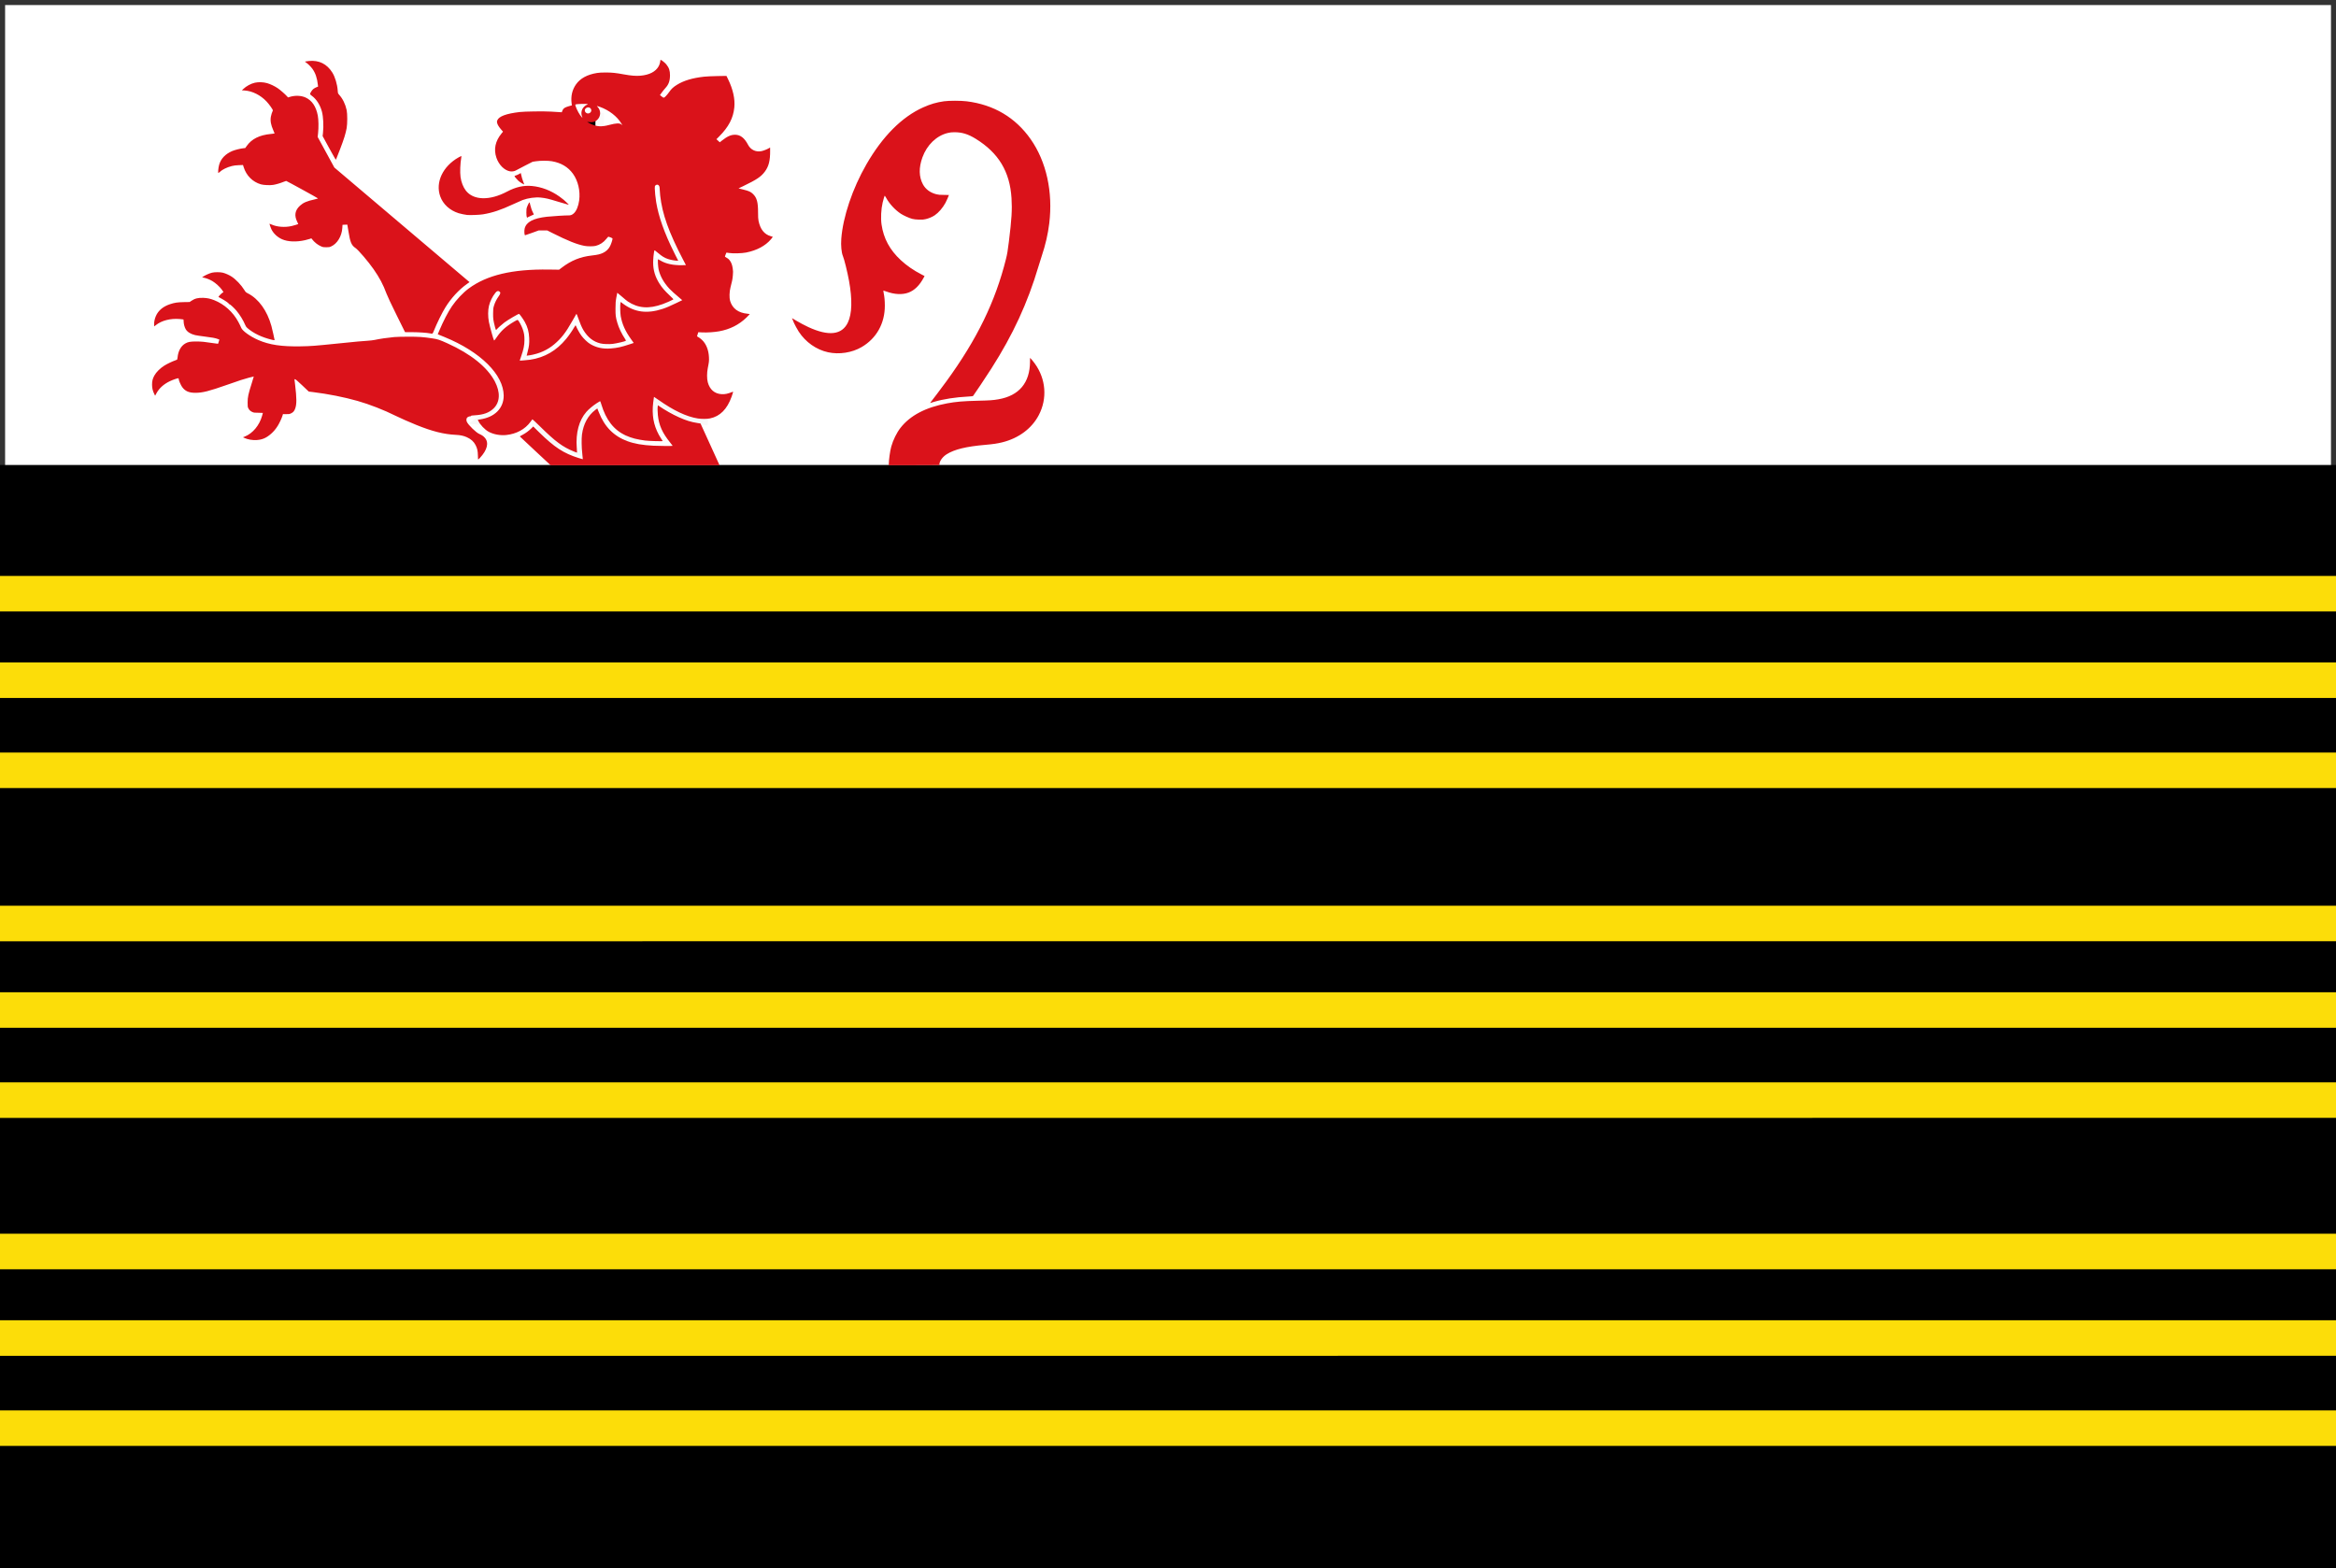
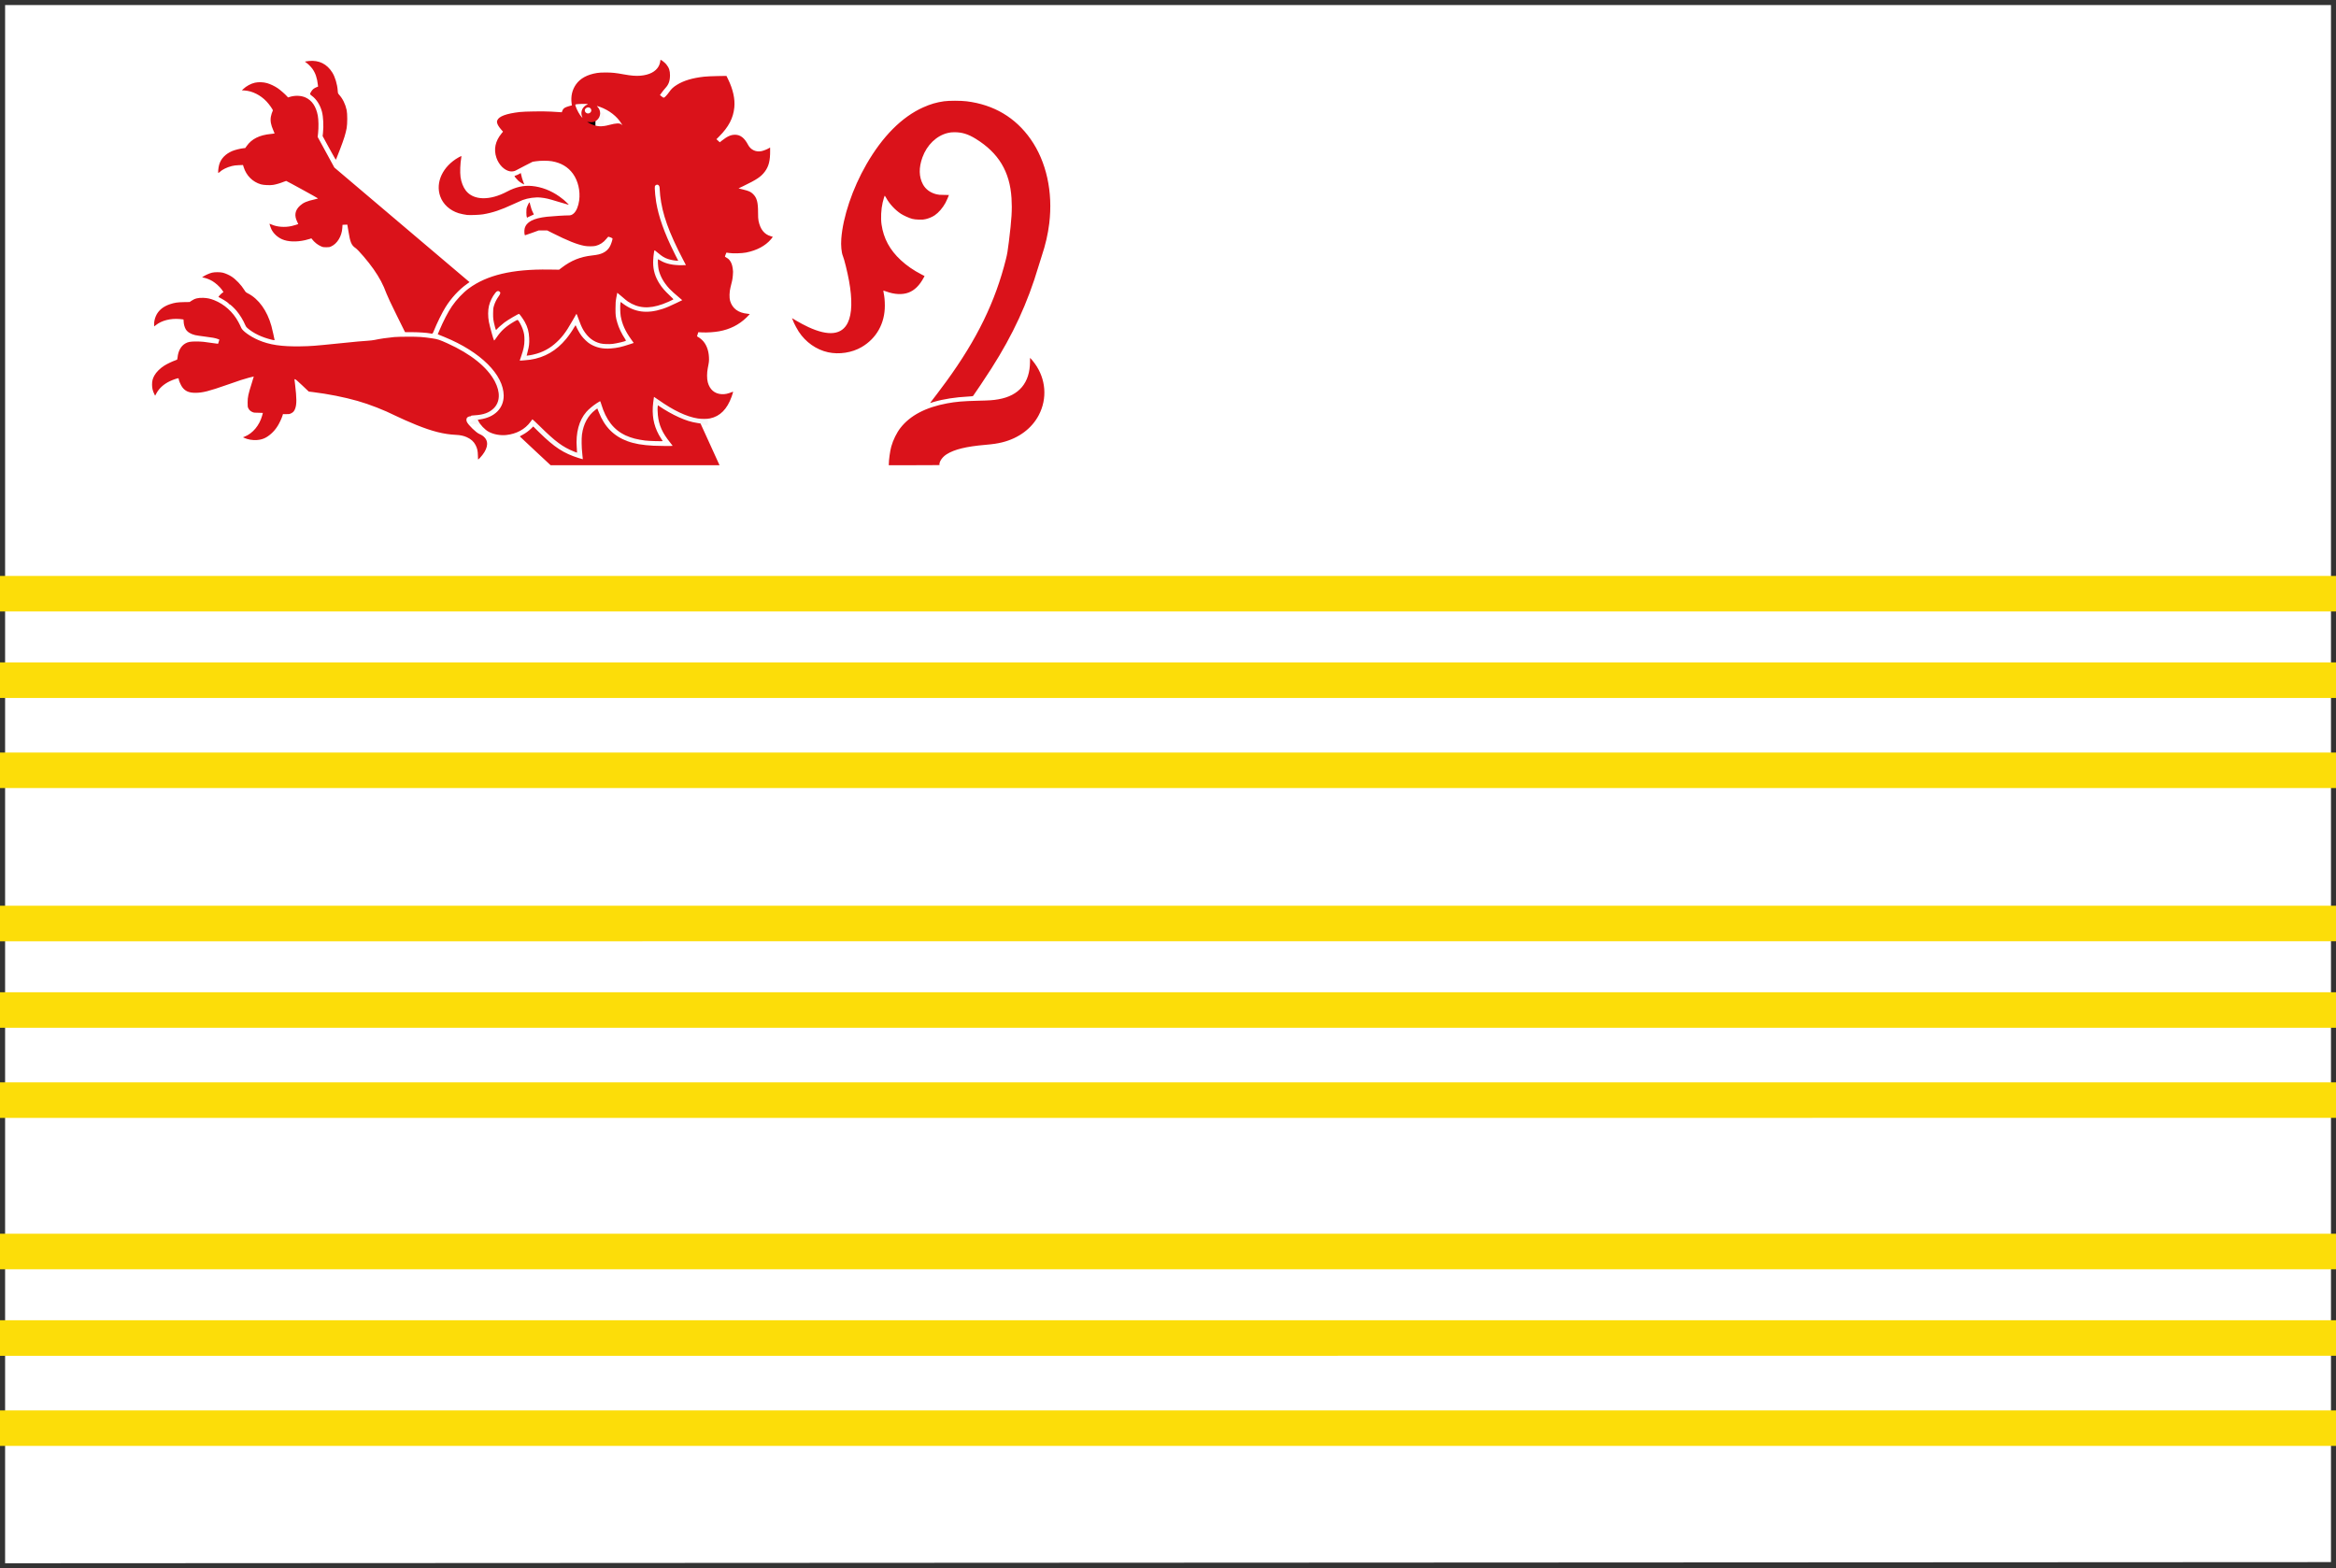
<svg xmlns="http://www.w3.org/2000/svg" xmlns:ns1="http://www.inkscape.org/namespaces/inkscape" xmlns:ns2="http://sodipodi.sourceforge.net/DTD/sodipodi-0.dtd" width="328.281" height="220.375" id="svg5744" version="1.1" ns1:version="0.48.4 r9939" ns2:docname="Nieuw document 25">
  <rect width="100%" height="100%" fill="#333333" stroke="none" />
  <defs id="defs5746" />
  <ns2:namedview id="base" pagecolor="#ffffff" bordercolor="#666666" borderopacity="1.0" ns1:pageopacity="0.0" ns1:pageshadow="2" ns1:zoom="1.4" ns1:cx="202.07651" ns1:cy="114.07134" ns1:document-units="px" ns1:current-layer="layer1" showgrid="false" fit-margin-top="0" fit-margin-left="0" fit-margin-right="0" fit-margin-bottom="0" ns1:window-width="1600" ns1:window-height="837" ns1:window-x="-8" ns1:window-y="-8" ns1:window-maximized="1" />
  <g ns1:label="Laag 1" ns1:groupmode="layer" id="layer1" transform="translate(20.719,-319.312)">
    <path ns1:connector-curvature="0" style="fill:#ffffff;fill-opacity:1;stroke:#000000;stroke-width:1.416px;stroke-linecap:butt;stroke-linejoin:miter;stroke-opacity:0" d="m -20.003,320.021 0,218.967 326.86,-0.163 0,-218.804 -326.86,0 z" id="path2828" ns2:nodetypes="ccccc" />
-     <path ns1:connector-curvature="0" style="fill:#000000;fill-opacity:1;stroke:#000000;stroke-width:1.199px;stroke-linecap:butt;stroke-linejoin:miter;stroke-opacity:0" d="m -21.436,384.657 0,155.463 329.848,-0.116 0,-155.348 -329.848,0 z" id="path2828-5" ns2:nodetypes="ccccc" />
    <path ns1:connector-curvature="0" style="fill:#fcdd09;fill-opacity:1;stroke:#000000;stroke-width:0.215px;stroke-linecap:butt;stroke-linejoin:miter;stroke-opacity:0" d="m -21.423,400.24 0,4.996 330.83,-0.004 0,-4.992 -330.83,0 z" id="path2828-5-1-1-5" ns2:nodetypes="ccccc" />
    <path ns1:connector-curvature="0" style="fill:#fcdd09;fill-opacity:1;stroke:#000000;stroke-width:0.215px;stroke-linecap:butt;stroke-linejoin:miter;stroke-opacity:0" d="m -22.431,412.397 0,4.996 330.83,-0.004 0,-4.992 -330.83,0 z" id="path2828-5-1-1-5-6" ns2:nodetypes="ccccc" />
    <path ns1:connector-curvature="0" style="fill:#fcdd09;fill-opacity:1;stroke:#000000;stroke-width:0.215px;stroke-linecap:butt;stroke-linejoin:miter;stroke-opacity:0" d="m -22.431,425.06 0,4.996 330.83,-0.004 0,-4.992 -330.83,0 z" id="path2828-5-1-1-5-4" ns2:nodetypes="ccccc" />
    <path ns1:connector-curvature="0" style="fill:#fcdd09;fill-opacity:1;stroke:#000000;stroke-width:0.215px;stroke-linecap:butt;stroke-linejoin:miter;stroke-opacity:0" d="m -21.423,446.588 0,4.996 330.83,-0.004 0,-4.992 -330.83,0 z" id="path2828-5-1-1-5-2" ns2:nodetypes="ccccc" />
    <path ns1:connector-curvature="0" style="fill:#fcdd09;fill-opacity:1;stroke:#000000;stroke-width:0.215px;stroke-linecap:butt;stroke-linejoin:miter;stroke-opacity:0" d="m -22.431,458.745 0,4.996 330.83,-0.004 0,-4.992 -330.83,0 z" id="path2828-5-1-1-5-6-3" ns2:nodetypes="ccccc" />
    <path ns1:connector-curvature="0" style="fill:#fcdd09;fill-opacity:1;stroke:#000000;stroke-width:0.215px;stroke-linecap:butt;stroke-linejoin:miter;stroke-opacity:0" d="m -22.431,471.408 0,4.996 330.83,-0.004 0,-4.992 -330.83,0 z" id="path2828-5-1-1-5-4-2" ns2:nodetypes="ccccc" />
    <path ns1:connector-curvature="0" style="fill:#fcdd09;fill-opacity:1;stroke:#000000;stroke-width:0.215px;stroke-linecap:butt;stroke-linejoin:miter;stroke-opacity:0" d="m -21.927,492.682 0,4.996 330.83,-0.004 0,-4.992 -330.83,0 z" id="path2828-5-1-1-5-1" ns2:nodetypes="ccccc" />
    <path ns1:connector-curvature="0" style="fill:#fcdd09;fill-opacity:1;stroke:#000000;stroke-width:0.215px;stroke-linecap:butt;stroke-linejoin:miter;stroke-opacity:0" d="m -22.935,504.839 0,4.996 330.83,-0.004 0,-4.992 -330.83,0 z" id="path2828-5-1-1-5-6-6" ns2:nodetypes="ccccc" />
    <path ns1:connector-curvature="0" style="fill:#fcdd09;fill-opacity:1;stroke:#000000;stroke-width:0.215px;stroke-linecap:butt;stroke-linejoin:miter;stroke-opacity:0" d="m -22.935,517.503 0,4.996 330.83,-0.004 0,-4.992 -330.83,0 z" id="path2828-5-1-1-5-4-8" ns2:nodetypes="ccccc" />
    <path ns1:connector-curvature="0" style="fill:none;stroke:#fafafa;stroke-width:1px;stroke-linecap:butt;stroke-linejoin:miter;stroke-opacity:1" d="m 48.334,360.872 c -1.593,1.352 -2.538,2.998 -0.5,6 0.455,-1.6 1.078,-3.087 3.5,-3.375 0.254,2.167 0.271,4.333 2.125,6.5 0.551,-2.99 3.014,-4.069 5.875,-4.75 1.254,1.789 2.675,3.496 8.5,3 -1.977,-1.878 -2.689,-3.914 -2,-6.125 2.667,2.682 5.333,1.333 8,0.125 -2.383,-1.636 -2.678,-3.968 -3.125,-6.25 1.542,-0.063 3.083,1.274 4.625,-0.875 -3.38,-2.067 -2.751,-4.635 -3.75,-7" id="path4360" ns2:nodetypes="ccccccccccc" />
    <path ns1:connector-curvature="0" style="fill:none;stroke:#f8f8f8;stroke-width:1px;stroke-linecap:butt;stroke-linejoin:miter;stroke-opacity:1" d="m 42.709,369.872 c -1.958,1.237 -3.917,1.427 -5.875,0 2.021,4.797 4.137,9.431 13,2.5 -0.198,2.042 -0.559,4.083 -3.375,6.125 4.354,0.453 5.398,-1.577 7.25,-3 1.264,2.637 0.621,5.487 7.5,7.5 -0.899,-2.763 0.067,-5.153 2.5,-7.25 1.685,1.648 3.878,2.789 4,6 2.019,-2.25 3.439,-4.5 4.125,-6.75 1.185,1.886 4.76,3.383 6.945,3.604" id="path4362" ns2:nodetypes="cccccccccc" />
    <path ns1:connector-curvature="0" style="fill:none;stroke:#fbfbfb;stroke-width:1px;stroke-linecap:butt;stroke-linejoin:miter;stroke-opacity:1" d="m 77.209,333.122 c -0.208,0 -0.417,0 -0.625,0 -0.042,0 -0.083,0 -0.125,0 -0.042,0 -0.088,-0.019 -0.125,0 -0.053,0.026 -0.072,0.099 -0.125,0.125 -0.037,0.019 -0.083,0 -0.125,0 -0.042,0 -0.083,0 -0.125,0 -0.042,0 -0.096,-0.029 -0.125,0 -0.029,0.029 0.019,0.088 0,0.125 -0.026,0.053 -0.099,0.072 -0.125,0.125 -0.019,0.037 0.029,0.096 0,0.125 -0.029,0.029 -0.096,-0.029 -0.125,0 -0.029,0.029 0.019,0.088 0,0.125 -0.026,0.053 -0.099,0.072 -0.125,0.125 -0.019,0.037 0.019,0.088 0,0.125 -0.053,0.105 -0.197,0.145 -0.25,0.25 -0.019,0.037 0.019,0.088 0,0.125 -0.026,0.053 -0.099,0.072 -0.125,0.125 -0.019,0.037 0,0.083 0,0.125 -0.042,0.042 -0.099,0.072 -0.125,0.125 -0.019,0.037 0.029,0.096 0,0.125 -0.029,0.029 -0.096,-0.029 -0.125,0 -0.029,0.029 0.019,0.088 0,0.125 -0.026,0.053 -0.083,0.083 -0.125,0.125 -0.042,0.042 -0.072,0.099 -0.125,0.125 -0.037,0.019 -0.096,-0.029 -0.125,0 -0.029,0.029 0.029,0.096 0,0.125 -0.029,0.029 -0.083,0 -0.125,0 -0.042,0 -0.125,0.042 -0.125,0 0,-0.042 0.083,0 0.125,0" id="path4364" />
    <path ns1:connector-curvature="0" style="fill:none;stroke:#fafafa;stroke-width:1px;stroke-linecap:butt;stroke-linejoin:miter;stroke-opacity:1" d="m 61.499,335.574 2.166,0.088 -0.044,2.121" id="path4366" />
    <path ns1:connector-curvature="0" style="fill:none;stroke:#000000;stroke-width:1px;stroke-linecap:butt;stroke-linejoin:miter;stroke-opacity:1" d="m 61.145,336.546 1.812,0" id="path4368" />
-     <path style="fill:#da121a;fill-opacity:1;stroke:none" d="m 80.357,15.353 c 0.83,3.149 2.599,3.717 6.406,3.125 -3.203,2.787 -11.124,-1.968 -6.406,-3.125 z" id="path5802" ns1:connector-curvature="0" transform="translate(-20.719,319.312)" ns2:nodetypes="ccc" />
-     <path ns2:type="arc" style="fill:#ffffff;fill-opacity:1;fill-rule:evenodd;stroke:none" id="path6312" ns2:cx="82.539062" ns2:cy="16.518972" ns2:rx="0.46316963" ns2:ry="0.47433037" d="m 83.002,16.519 a 0.463,0.474 0 1 1 -0.926,0 0.463,0.474 0 1 1 0.926,0 z" transform="translate(-20.719,319.312)" />
+     <path ns2:type="arc" style="fill:#ffffff;fill-opacity:1;fill-rule:evenodd;stroke:none" id="path6312" ns2:cx="82.539062" ns2:cy="16.518972" ns2:rx="0.46316963" ns2:ry="0.47433037" d="m 83.002,16.519 z" transform="translate(-20.719,319.312)" />
    <path style="fill:#da121a;fill-opacity:1" d="m 54.502,382.678 c -1.188,-1.106 -2.165,-2.023 -2.17,-2.037 -0.005,-0.014 0.15,-0.106 0.344,-0.205 0.431,-0.218 0.923,-0.577 1.276,-0.93 l 0.264,-0.264 0.801,0.788 c 2.168,2.133 3.485,2.992 5.596,3.65 0.308,0.096 0.565,0.17 0.571,0.164 0.006,-0.005 -0.028,-0.359 -0.075,-0.785 -0.101,-0.898 -0.119,-2.098 -0.042,-2.683 0.197,-1.489 0.833,-2.663 1.88,-3.466 0.148,-0.113 0.272,-0.203 0.276,-0.199 0.004,0.004 0.098,0.24 0.21,0.524 0.806,2.056 2.106,3.369 4.04,4.079 0.973,0.357 2.1,0.552 3.642,0.631 0.862,0.044 2.695,0.054 2.695,0.015 0,-0.014 -0.154,-0.215 -0.342,-0.447 -1.111,-1.372 -1.593,-2.448 -1.737,-3.88 -0.05,-0.493 -0.056,-1 -0.016,-1.223 l 0.027,-0.15 0.135,0.094 c 0.805,0.562 1.922,1.194 2.821,1.596 1.014,0.453 1.687,0.662 2.619,0.81 l 0.409,0.065 1.27,2.783 c 0.698,1.531 1.299,2.85 1.335,2.932 l 0.065,0.149 -11.867,0 -11.867,0 -2.16,-2.011 z m 49.684,1.882 c 8.5e-4,-0.63 0.174,-1.875 0.348,-2.499 0.253,-0.909 0.761,-1.942 1.287,-2.617 1.36,-1.745 3.547,-2.894 6.576,-3.455 1.226,-0.227 2.27,-0.316 4.274,-0.363 1.713,-0.04 2.143,-0.07 2.91,-0.202 2.914,-0.501 4.441,-2.32 4.451,-5.303 l 0.002,-0.518 0.176,0.179 c 0.097,0.098 0.319,0.376 0.494,0.616 1.567,2.158 1.781,4.917 0.562,7.244 -0.987,1.885 -2.82,3.251 -5.135,3.827 -0.68,0.169 -1.284,0.259 -2.406,0.356 -2.657,0.231 -4.301,0.631 -5.39,1.311 -0.541,0.338 -0.962,0.879 -1.028,1.321 -0.024,0.159 -0.016,0.187 0.054,0.203 0.045,0.01 -1.552,0.021 -3.548,0.024 l -3.629,0.005 0,-0.129 z m -57.745,-1.233 c -0.008,-0.645 -0.092,-1.015 -0.333,-1.481 -0.253,-0.488 -0.634,-0.83 -1.219,-1.095 -0.445,-0.202 -0.911,-0.302 -1.551,-0.332 -1.672,-0.079 -3.31,-0.49 -5.534,-1.388 -0.956,-0.386 -2.374,-1.012 -2.958,-1.305 -1.568,-0.788 -3.646,-1.599 -5.32,-2.075 -1.877,-0.533 -4.138,-0.982 -6.275,-1.244 l -0.579,-0.071 -0.912,-0.866 c -0.631,-0.599 -0.94,-0.866 -1.005,-0.866 l -0.093,0 0.096,0.805 c 0.222,1.868 0.227,2.683 0.016,3.292 -0.127,0.367 -0.282,0.551 -0.584,0.693 -0.238,0.112 -0.285,0.119 -0.698,0.114 l -0.443,-0.005 -0.073,0.238 c -0.107,0.351 -0.431,1.041 -0.658,1.403 -0.286,0.457 -0.568,0.795 -0.932,1.116 -0.664,0.587 -1.225,0.833 -2.018,0.887 -0.613,0.042 -1.28,-0.075 -1.785,-0.313 l -0.154,-0.072 0.255,-0.104 c 1.125,-0.457 2.049,-1.566 2.433,-2.923 0.059,-0.207 0.107,-0.387 0.107,-0.399 -2e-5,-0.012 -0.278,-0.022 -0.617,-0.022 -0.551,0 -0.641,-0.01 -0.834,-0.091 -0.283,-0.119 -0.469,-0.288 -0.593,-0.54 -0.091,-0.185 -0.1,-0.258 -0.098,-0.82 0.003,-0.752 0.089,-1.158 0.561,-2.64 0.175,-0.549 0.312,-1.003 0.304,-1.01 -0.019,-0.018 -1.262,0.329 -1.82,0.509 -0.262,0.084 -1.11,0.376 -1.885,0.649 -2.601,0.915 -3.489,1.14 -4.508,1.141 -0.902,0 -1.431,-0.231 -1.851,-0.81 -0.193,-0.267 -0.486,-0.943 -0.487,-1.125 0,-0.048 -0.017,-0.097 -0.038,-0.109 -0.067,-0.038 -0.774,0.205 -1.218,0.418 -0.842,0.404 -1.477,0.974 -1.854,1.661 l -0.204,0.373 -0.116,-0.234 c -0.223,-0.449 -0.313,-0.829 -0.315,-1.327 -9.9859e-4,-0.502 0.084,-0.84 0.321,-1.271 0.269,-0.489 0.813,-1.027 1.433,-1.418 0.341,-0.215 1.125,-0.589 1.493,-0.711 0.119,-0.04 0.238,-0.087 0.264,-0.105 0.026,-0.018 0.06,-0.163 0.075,-0.321 0.082,-0.886 0.47,-1.592 1.069,-1.945 0.391,-0.231 0.715,-0.291 1.56,-0.289 0.748,0.002 1.099,0.038 2.686,0.274 0.203,0.03 0.372,0.052 0.376,0.048 0.004,-0.004 0.047,-0.137 0.095,-0.297 l 0.088,-0.29 -0.204,-0.08 C 9.571,366.822 9.064,366.727 8.015,366.601 c -0.548,-0.066 -1.143,-0.157 -1.322,-0.201 -0.646,-0.161 -1.084,-0.438 -1.318,-0.833 -0.155,-0.262 -0.285,-0.751 -0.285,-1.076 0,-0.148 -0.016,-0.279 -0.035,-0.29 -0.019,-0.011 -0.259,-0.038 -0.533,-0.06 -1.296,-0.103 -2.514,0.208 -3.331,0.853 l -0.238,0.188 -0.013,-0.268 c -0.017,-0.344 0.08,-0.808 0.247,-1.192 0.342,-0.783 1.021,-1.348 2.008,-1.672 0.638,-0.209 1.037,-0.268 1.937,-0.284 l 0.8,-0.014 0.24,-0.164 c 0.488,-0.334 0.957,-0.451 1.691,-0.42 0.559,0.023 0.97,0.111 1.512,0.324 1.424,0.559 2.649,1.662 3.403,3.063 0.176,0.328 0.352,0.688 0.391,0.8 0.151,0.438 1.263,1.241 2.406,1.737 1.574,0.683 3.281,0.937 5.959,0.889 1.495,-0.027 1.872,-0.056 5.286,-0.403 2.795,-0.284 3.185,-0.32 4.104,-0.379 0.351,-0.022 0.799,-0.075 0.997,-0.117 0.774,-0.165 1.742,-0.307 2.763,-0.405 0.282,-0.027 1.13,-0.049 1.95,-0.05 1.552,-0.002 2.064,0.034 3.423,0.238 0.742,0.111 0.996,0.195 2.102,0.694 3.285,1.483 5.606,3.346 6.656,5.344 0.807,1.535 0.742,2.923 -0.178,3.811 -0.624,0.602 -1.422,0.889 -2.676,0.962 -0.369,0.021 -0.487,0.042 -0.487,0.083 0,0.032 -0.046,0.054 -0.113,0.054 -0.173,0 -0.404,0.118 -0.474,0.242 -0.082,0.145 -0.08,0.359 0.004,0.543 0.197,0.434 1.277,1.486 1.732,1.687 0.378,0.168 0.579,0.305 0.787,0.539 0.61,0.687 0.358,1.719 -0.695,2.845 -0.116,0.124 -0.223,0.226 -0.238,0.226 -0.015,0 -0.031,-0.255 -0.035,-0.567 z m 13.505,-0.563 c -1.582,-0.634 -2.629,-1.408 -4.779,-3.534 -0.571,-0.565 -1.053,-1.012 -1.07,-0.994 -0.018,0.018 -0.136,0.176 -0.263,0.351 -0.753,1.039 -1.966,1.701 -3.395,1.854 -0.851,0.091 -1.783,-0.079 -2.475,-0.45 -0.55,-0.295 -1.224,-1.006 -1.47,-1.549 l -0.066,-0.146 0.313,-0.046 c 2.065,-0.303 3.325,-1.567 3.325,-3.337 0,-2.938 -3.26,-6.172 -8.298,-8.23 -0.381,-0.156 -0.755,-0.309 -0.831,-0.339 l -0.138,-0.056 0.206,-0.489 c 0.582,-1.379 1.237,-2.645 1.783,-3.444 0.63,-0.923 1.558,-1.906 2.36,-2.499 2.553,-1.891 6.14,-2.739 11.27,-2.666 l 1.434,0.02 0.358,-0.273 c 1.339,-1.023 2.626,-1.542 4.271,-1.725 0.77,-0.085 1.159,-0.177 1.55,-0.366 0.437,-0.211 0.763,-0.522 0.977,-0.933 0.155,-0.297 0.353,-0.897 0.353,-1.067 0,-0.043 -0.094,-0.102 -0.271,-0.171 -0.149,-0.058 -0.29,-0.104 -0.314,-0.103 -0.024,0.002 -0.151,0.138 -0.282,0.304 -0.394,0.499 -0.92,0.844 -1.505,0.988 -0.333,0.082 -1.148,0.081 -1.571,-9.2e-4 -1.083,-0.211 -2.33,-0.71 -4.485,-1.792 l -0.748,-0.376 -0.601,0 -0.601,0 -0.928,0.338 c -0.511,0.186 -0.952,0.338 -0.98,0.338 -0.103,0 -0.143,-0.621 -0.061,-0.95 0.231,-0.918 1.205,-1.433 3.117,-1.65 0.672,-0.076 2.66,-0.201 3.013,-0.189 0.33,0.011 0.532,-0.065 0.779,-0.291 0.365,-0.335 0.644,-1.014 0.753,-1.83 0.175,-1.314 -0.161,-2.744 -0.878,-3.736 -0.69,-0.954 -1.682,-1.54 -2.977,-1.757 -0.544,-0.091 -1.589,-0.089 -2.216,0.004 l -0.465,0.069 -1.074,0.546 c -0.591,0.3 -1.148,0.593 -1.238,0.65 -0.228,0.144 -0.569,0.204 -0.871,0.153 -0.789,-0.134 -1.571,-0.912 -1.91,-1.902 -0.409,-1.195 -0.168,-2.343 0.719,-3.423 l 0.207,-0.252 -0.235,-0.267 c -0.329,-0.374 -0.529,-0.693 -0.59,-0.941 -0.045,-0.182 -0.041,-0.238 0.022,-0.39 0.233,-0.56 1.259,-0.938 3.145,-1.16 0.719,-0.084 3.354,-0.121 4.355,-0.061 0.405,0.024 0.922,0.056 1.148,0.069 l 0.412,0.025 0.087,-0.232 c 0.117,-0.312 0.321,-0.453 0.896,-0.617 l 0.436,-0.124 -0.038,-0.284 c -0.131,-0.987 0.08,-1.898 0.616,-2.658 0.598,-0.848 1.578,-1.382 2.943,-1.604 0.312,-0.051 0.658,-0.07 1.235,-0.07 0.885,9.2e-4 1.391,0.054 2.578,0.271 0.993,0.182 1.664,0.234 2.293,0.181 1.255,-0.107 2.145,-0.566 2.564,-1.323 0.123,-0.221 0.234,-0.589 0.234,-0.774 0,-0.081 0.021,-0.131 0.057,-0.131 0.095,0 0.612,0.416 0.785,0.631 0.393,0.491 0.525,0.885 0.521,1.555 -0.005,0.77 -0.188,1.279 -0.633,1.761 -0.145,0.158 -0.381,0.447 -0.522,0.644 l -0.258,0.358 0.21,0.169 c 0.324,0.26 0.343,0.259 0.63,-0.034 0.137,-0.14 0.352,-0.406 0.478,-0.591 0.274,-0.405 0.579,-0.685 1.074,-0.989 0.972,-0.598 2.181,-0.959 3.813,-1.14 0.346,-0.038 1.108,-0.074 1.864,-0.087 l 1.279,-0.022 0.227,0.464 c 0.696,1.424 0.994,2.77 0.877,3.966 -0.146,1.492 -0.793,2.734 -2.119,4.068 l -0.395,0.397 0.236,0.216 0.236,0.216 0.246,-0.196 c 0.799,-0.636 1.306,-0.866 1.905,-0.863 0.747,0.004 1.315,0.446 1.826,1.42 0.369,0.705 1.107,1.048 1.892,0.88 0.3,-0.064 0.802,-0.264 1.059,-0.422 l 0.141,-0.086 0.005,0.411 c 0.016,1.412 -0.185,2.223 -0.736,2.969 -0.539,0.729 -1.155,1.142 -3.058,2.055 l -0.648,0.311 0.678,0.169 c 0.791,0.197 1.031,0.306 1.349,0.612 0.548,0.527 0.722,1.16 0.718,2.606 -0.002,0.605 0.017,0.928 0.067,1.173 0.242,1.181 0.799,1.888 1.695,2.152 0.164,0.048 0.306,0.093 0.315,0.099 0.009,0.006 -0.111,0.161 -0.267,0.344 -0.783,0.921 -1.99,1.564 -3.486,1.86 -0.598,0.118 -1.88,0.152 -2.392,0.063 -0.201,-0.035 -0.37,-0.059 -0.376,-0.054 -0.006,0.005 -0.061,0.135 -0.122,0.287 -0.1,0.25 -0.104,0.282 -0.042,0.317 0.347,0.199 0.468,0.291 0.602,0.458 0.233,0.291 0.366,0.635 0.444,1.144 0.06,0.39 0.062,0.535 0.018,1.016 -0.051,0.551 -0.096,0.779 -0.336,1.695 -0.152,0.581 -0.174,1.444 -0.047,1.868 0.323,1.08 1.149,1.686 2.466,1.81 0.161,0.015 0.292,0.041 0.292,0.057 0,0.016 -0.207,0.23 -0.461,0.474 -1.061,1.023 -2.331,1.662 -3.84,1.932 -0.702,0.126 -1.695,0.191 -2.379,0.157 l -0.549,-0.028 -0.09,0.278 c -0.05,0.153 -0.09,0.289 -0.09,0.302 0,0.014 0.083,0.063 0.184,0.111 0.101,0.047 0.323,0.213 0.492,0.369 0.594,0.545 0.955,1.429 1.001,2.449 0.024,0.543 0.014,0.644 -0.163,1.531 -0.133,0.67 -0.135,1.491 -0.003,1.989 0.272,1.027 0.957,1.62 1.938,1.678 0.485,0.029 0.866,-0.053 1.566,-0.334 0.09,-0.036 0.064,0.08 -0.156,0.693 -0.632,1.758 -1.628,2.758 -3.034,3.048 -0.413,0.085 -1.208,0.087 -1.726,0.005 -1.587,-0.253 -3.394,-1.109 -5.543,-2.628 -0.325,-0.23 -0.596,-0.412 -0.603,-0.406 -0.007,0.006 -0.055,0.351 -0.107,0.766 -0.217,1.727 0.033,3.177 0.788,4.562 0.092,0.17 0.248,0.429 0.346,0.576 0.098,0.148 0.188,0.284 0.201,0.304 0.036,0.055 -1.939,-0.003 -2.487,-0.073 -1.134,-0.145 -1.93,-0.355 -2.725,-0.719 -1.665,-0.763 -2.782,-2.198 -3.425,-4.402 -0.07,-0.239 -0.145,-0.421 -0.17,-0.412 -0.025,0.009 -0.249,0.148 -0.498,0.309 -0.506,0.328 -1.108,0.835 -1.427,1.203 -1.038,1.198 -1.504,2.934 -1.348,5.027 0.028,0.379 0.045,0.694 0.037,0.7 -0.008,0.006 -0.2,-0.063 -0.426,-0.154 z m -6.153,-12.903 c 2.028,-0.308 3.687,-1.27 5.051,-2.927 0.4,-0.486 0.876,-1.171 1.132,-1.628 0.091,-0.162 0.176,-0.295 0.189,-0.295 0.013,0 0.049,0.067 0.081,0.149 0.118,0.31 0.481,0.958 0.735,1.311 0.302,0.421 0.874,0.966 1.246,1.186 0.874,0.517 1.782,0.711 2.909,0.622 0.889,-0.071 1.481,-0.201 2.593,-0.572 l 0.611,-0.204 -0.385,-0.538 c -0.813,-1.137 -1.246,-2.107 -1.444,-3.235 -0.071,-0.406 -0.092,-1.61 -0.033,-1.854 l 0.033,-0.133 0.297,0.223 c 1.637,1.231 3.395,1.47 5.574,0.759 0.52,-0.17 1.07,-0.404 1.927,-0.82 l 0.851,-0.413 -0.209,-0.175 c -0.835,-0.702 -1.336,-1.152 -1.601,-1.439 -0.794,-0.86 -1.293,-1.751 -1.513,-2.699 -0.084,-0.364 -0.14,-1.431 -0.074,-1.431 0.025,0 0.163,0.073 0.308,0.162 0.77,0.472 1.802,0.696 3.072,0.666 l 0.531,-0.013 -0.394,-0.755 c -2.028,-3.887 -2.923,-6.392 -3.223,-9.019 -0.036,-0.319 -0.066,-0.714 -0.066,-0.88 0,-0.169 -0.027,-0.359 -0.061,-0.435 -0.106,-0.233 -0.326,-0.286 -0.517,-0.123 -0.106,0.09 -0.115,0.121 -0.114,0.427 9.99e-4,0.384 0.093,1.293 0.194,1.92 0.327,2.028 1.155,4.366 2.495,7.045 0.216,0.433 0.44,0.881 0.498,0.996 l 0.104,0.209 -0.14,0 c -0.283,0 -0.949,-0.122 -1.288,-0.236 -0.502,-0.168 -0.811,-0.355 -1.391,-0.844 -0.462,-0.389 -0.516,-0.423 -0.535,-0.342 -0.087,0.375 -0.168,1.177 -0.168,1.661 9.98e-4,1.099 0.284,2.043 0.898,2.997 0.365,0.567 0.732,0.992 1.387,1.607 0.479,0.45 0.593,0.577 0.543,0.606 -0.215,0.127 -1.05,0.493 -1.479,0.648 -1.953,0.705 -3.46,0.592 -4.91,-0.369 -0.119,-0.079 -0.497,-0.39 -0.84,-0.691 -0.343,-0.301 -0.631,-0.541 -0.639,-0.534 -0.008,0.007 -0.067,0.308 -0.131,0.667 -0.1,0.566 -0.116,0.776 -0.119,1.567 -0.004,0.976 0.025,1.195 0.262,2.008 0.201,0.687 0.603,1.53 1.052,2.202 0.101,0.15 0.167,0.288 0.147,0.305 -0.098,0.086 -1.309,0.37 -1.865,0.438 -0.493,0.06 -1.316,0.029 -1.702,-0.064 -1.015,-0.245 -1.782,-0.846 -2.42,-1.899 -0.202,-0.333 -0.483,-0.989 -0.723,-1.688 -0.115,-0.334 -0.222,-0.593 -0.239,-0.576 -0.017,0.017 -0.273,0.46 -0.569,0.985 -0.951,1.684 -1.545,2.451 -2.567,3.311 -0.937,0.789 -2.085,1.306 -3.369,1.518 -0.265,0.044 -0.486,0.075 -0.491,0.07 -0.005,-0.005 0.056,-0.251 0.135,-0.547 0.204,-0.761 0.251,-1.167 0.221,-1.922 -0.036,-0.884 -0.22,-1.561 -0.623,-2.286 -0.21,-0.378 -0.741,-1.119 -0.801,-1.119 -0.138,0 -1.539,0.822 -2.05,1.203 -0.347,0.259 -0.957,0.806 -1.085,0.974 -0.038,0.049 -0.085,0.089 -0.105,0.089 -0.02,0 -0.087,-0.201 -0.148,-0.447 -0.239,-0.961 -0.263,-1.133 -0.26,-1.859 0.002,-0.623 0.015,-0.737 0.118,-1.093 0.134,-0.461 0.363,-0.92 0.678,-1.358 0.258,-0.359 0.279,-0.526 0.082,-0.66 -0.18,-0.123 -0.353,-0.065 -0.551,0.183 -0.44,0.552 -0.732,1.141 -0.906,1.832 -0.151,0.596 -0.156,1.505 -0.014,2.249 0.134,0.7 0.65,2.55 0.734,2.632 0.016,0.016 0.165,-0.171 0.332,-0.416 0.673,-0.987 1.296,-1.549 2.51,-2.261 0.328,-0.193 0.439,-0.239 0.492,-0.208 0.12,0.07 0.522,0.812 0.676,1.246 0.204,0.579 0.259,0.922 0.255,1.59 -0.004,0.699 -0.119,1.269 -0.445,2.209 -0.119,0.344 -0.217,0.637 -0.217,0.651 0,0.03 1.061,-0.054 1.473,-0.117 z m 11.104,-32.993 c 1.011,-0.265 1.471,-0.28 1.731,-0.058 l 0.134,0.114 -0.145,-0.239 c -0.621,-1.023 -1.729,-1.885 -3.02,-2.35 -0.452,-0.163 -0.492,-0.166 -0.353,-0.025 0.533,0.536 0.498,1.395 -0.077,1.885 -0.244,0.208 -0.485,0.292 -0.839,0.292 -0.179,0 -0.374,-0.015 -0.433,-0.032 l -0.108,-0.032 0.108,0.083 c 0.06,0.046 0.266,0.154 0.458,0.241 0.826,0.373 1.468,0.404 2.544,0.122 z m -3.833,-1.206 c -0.121,-0.292 -0.097,-0.722 0.058,-1.027 0.128,-0.252 0.421,-0.531 0.631,-0.601 0.078,-0.026 0.142,-0.059 0.142,-0.073 0,-0.095 -1.646,-0.054 -1.752,0.043 -0.089,0.082 0.351,1.059 0.676,1.502 0.124,0.169 0.297,0.365 0.322,0.365 0.005,0 -0.029,-0.094 -0.077,-0.209 z m 1.189,-0.547 c 0.271,-0.273 0.072,-0.715 -0.322,-0.715 -0.228,0 -0.469,0.203 -0.469,0.396 0,0.415 0.497,0.616 0.791,0.32 z m 47.765,40.785 c 0.171,-0.2 1.698,-2.227 2.267,-3.01 4.306,-5.92 6.877,-11.2 8.366,-17.182 0.181,-0.727 0.242,-1.092 0.408,-2.425 0.394,-3.171 0.475,-4.501 0.372,-6.136 -0.236,-3.722 -1.816,-6.344 -5.02,-8.327 -1.066,-0.66 -1.93,-0.927 -2.992,-0.927 -0.398,0 -0.591,0.021 -0.933,0.102 -1.587,0.375 -2.941,1.677 -3.578,3.438 -0.521,1.439 -0.496,2.726 0.073,3.781 0.375,0.695 1.042,1.186 1.9,1.398 0.286,0.071 0.47,0.086 1.051,0.088 0.387,9.2e-4 0.704,0.008 0.704,0.015 0,0.059 -0.349,0.849 -0.487,1.103 -0.384,0.706 -0.958,1.371 -1.5,1.74 -0.346,0.235 -0.845,0.448 -1.283,0.547 -0.338,0.076 -0.466,0.086 -0.975,0.068 -0.414,-0.015 -0.681,-0.046 -0.911,-0.106 -0.428,-0.113 -1.202,-0.459 -1.583,-0.707 -0.821,-0.536 -1.632,-1.411 -2.083,-2.247 -0.091,-0.169 -0.178,-0.308 -0.192,-0.308 -0.034,0 -0.195,0.523 -0.301,0.974 -0.218,0.931 -0.282,2.211 -0.155,3.081 0.288,1.971 1.156,3.574 2.71,5.013 0.825,0.764 1.797,1.434 2.903,2.004 l 0.433,0.223 -0.11,0.207 c -0.588,1.103 -1.296,1.803 -2.144,2.119 -0.876,0.327 -1.998,0.27 -3.146,-0.16 -0.208,-0.078 -0.385,-0.134 -0.395,-0.125 -0.009,0.009 0.013,0.165 0.05,0.347 0.113,0.56 0.159,1.051 0.161,1.759 0.01,2.506 -1.17,4.617 -3.266,5.84 -1.352,0.789 -3.155,1.067 -4.712,0.727 -1.651,-0.361 -3.162,-1.425 -4.125,-2.906 -0.187,-0.287 -0.587,-1.018 -0.664,-1.212 -0.031,-0.077 -0.106,-0.261 -0.168,-0.408 l -0.112,-0.269 0.184,0.106 c 0.101,0.058 0.291,0.172 0.422,0.252 0.407,0.251 1.19,0.665 1.7,0.9 2.852,1.313 4.715,1.098 5.546,-0.641 0.587,-1.228 0.642,-3.235 0.161,-5.871 -0.227,-1.242 -0.671,-3.041 -0.86,-3.48 -0.201,-0.469 -0.295,-1.478 -0.225,-2.416 0.232,-3.087 1.57,-7.056 3.525,-10.455 2.264,-3.936 4.991,-6.674 7.982,-8.013 1.024,-0.459 1.863,-0.705 2.925,-0.857 0.685,-0.099 2.381,-0.098 3.185,0.002 3.815,0.473 6.858,2.275 9,5.33 2.204,3.143 3.147,7.413 2.61,11.827 -0.185,1.519 -0.528,3.004 -1.059,4.592 -0.117,0.35 -0.322,1.003 -0.455,1.451 -1.528,5.144 -3.571,9.573 -6.62,14.351 -0.717,1.124 -2.471,3.753 -2.569,3.852 -0.04,0.04 -0.245,0.065 -0.719,0.089 -1.74,0.089 -3.443,0.352 -4.737,0.734 -0.262,0.077 -0.506,0.151 -0.542,0.164 -0.051,0.019 -0.054,0.012 -0.017,-0.032 z m -92.536,-8.847 c -1.403,-0.337 -2.59,-0.907 -3.455,-1.66 -0.131,-0.114 -0.217,-0.24 -0.298,-0.44 -0.251,-0.615 -0.741,-1.413 -1.216,-1.979 -0.305,-0.364 -0.883,-0.905 -0.967,-0.905 -0.042,0 -0.086,-0.032 -0.097,-0.072 -0.026,-0.092 -0.568,-0.466 -1.059,-0.732 -0.21,-0.114 -0.389,-0.211 -0.398,-0.216 -0.069,-0.043 0.537,-0.65 0.649,-0.65 0.077,0 0.035,-0.088 -0.185,-0.389 -0.289,-0.397 -0.877,-0.93 -1.314,-1.193 -0.361,-0.217 -0.863,-0.415 -1.24,-0.489 l -0.221,-0.043 0.21,-0.14 c 0.284,-0.188 0.841,-0.431 1.185,-0.516 0.382,-0.095 1.179,-0.091 1.538,0.006 0.39,0.106 0.849,0.31 1.201,0.534 0.603,0.383 1.385,1.206 1.81,1.903 0.176,0.289 0.207,0.318 0.519,0.478 1.49,0.766 2.685,2.428 3.277,4.56 0.1,0.359 0.45,1.896 0.45,1.975 0,0.045 -0.109,0.036 -0.39,-0.032 z m 22.25,-0.892 c -0.481,-0.092 -1.596,-0.168 -2.524,-0.172 l -1.007,-0.005 -1.197,-2.42 c -0.74,-1.496 -1.276,-2.635 -1.403,-2.982 -0.47,-1.277 -0.968,-2.219 -1.834,-3.463 -0.73,-1.049 -2.145,-2.702 -2.536,-2.962 -0.557,-0.371 -0.745,-0.816 -0.979,-2.319 -0.081,-0.521 -0.154,-0.953 -0.162,-0.959 -0.008,-0.006 -0.162,-0.003 -0.344,0.008 l -0.33,0.02 -0.026,0.422 c -0.071,1.167 -0.708,2.224 -1.577,2.615 -0.225,0.101 -0.296,0.113 -0.684,0.113 -0.4,10e-6 -0.456,-0.01 -0.736,-0.131 -0.479,-0.208 -0.938,-0.578 -1.291,-1.041 l -0.064,-0.083 -0.217,0.079 c -0.119,0.043 -0.419,0.124 -0.666,0.18 -1.235,0.28 -2.423,0.232 -3.238,-0.13 -0.66,-0.293 -1.22,-0.822 -1.502,-1.417 -0.1,-0.211 -0.284,-0.746 -0.263,-0.765 0.009,-0.008 0.134,0.039 0.277,0.106 0.759,0.351 1.899,0.438 2.846,0.217 0.23,-0.054 0.891,-0.249 0.921,-0.272 0.006,-0.005 -0.058,-0.145 -0.141,-0.312 -0.449,-0.891 -0.324,-1.627 0.387,-2.276 0.464,-0.424 0.968,-0.641 2.03,-0.876 0.28,-0.062 0.505,-0.127 0.498,-0.144 -0.017,-0.046 -4.406,-2.456 -4.472,-2.456 -0.031,0 -0.202,0.061 -0.38,0.135 -0.412,0.172 -1.051,0.359 -1.448,0.422 -0.454,0.073 -1.341,0.032 -1.728,-0.08 -1.151,-0.334 -2.037,-1.215 -2.413,-2.401 l -0.099,-0.313 -0.585,0.022 c -0.437,0.017 -0.687,0.048 -0.989,0.124 -0.688,0.174 -1.344,0.497 -1.696,0.834 -0.082,0.079 -0.165,0.143 -0.184,0.143 -0.081,0 -0.018,-0.723 0.102,-1.153 0.238,-0.856 0.876,-1.525 1.848,-1.938 0.355,-0.151 1.137,-0.346 1.557,-0.39 l 0.263,-0.027 0.216,-0.303 c 0.7,-0.984 1.787,-1.523 3.382,-1.676 0.289,-0.028 0.526,-0.063 0.526,-0.078 0,-0.015 -0.079,-0.205 -0.176,-0.421 -0.344,-0.773 -0.447,-1.341 -0.348,-1.922 0.043,-0.252 0.173,-0.661 0.279,-0.879 0.042,-0.085 -0.495,-0.849 -0.89,-1.268 -0.844,-0.893 -1.996,-1.47 -3.079,-1.54 l -0.384,-0.025 0.187,-0.176 c 0.454,-0.427 1.062,-0.757 1.643,-0.892 0.502,-0.116 1.204,-0.09 1.728,0.064 0.475,0.14 1.073,0.428 1.502,0.723 0.347,0.238 1.009,0.817 1.276,1.115 l 0.149,0.166 0.24,-0.074 c 0.749,-0.232 1.598,-0.201 2.222,0.081 0.898,0.406 1.477,1.257 1.721,2.532 0.111,0.577 0.13,1.679 0.043,2.477 l -0.058,0.537 1.17,2.147 1.17,2.147 9.307,7.891 c 5.119,4.34 9.394,7.964 9.501,8.052 l 0.194,0.161 -0.386,0.276 c -1.127,0.807 -2.207,1.982 -3.002,3.266 -0.481,0.777 -1.183,2.206 -1.652,3.361 -0.154,0.38 -0.143,0.373 -0.498,0.306 z m 13.575,-16.364 c -0.031,-0.067 -0.053,-0.319 -0.054,-0.629 -0.002,-0.465 0.01,-0.548 0.119,-0.835 0.066,-0.175 0.167,-0.387 0.223,-0.471 0.115,-0.172 0.112,-0.176 0.2,0.233 0.074,0.348 0.249,0.84 0.394,1.109 0.069,0.129 0.116,0.244 0.104,0.255 -0.012,0.011 -0.169,0.079 -0.347,0.15 -0.178,0.071 -0.383,0.168 -0.455,0.215 l -0.131,0.085 -0.052,-0.112 z m -8.376,-0.277 c -0.274,-0.028 -0.931,-0.163 -1.192,-0.246 -1.254,-0.398 -2.197,-1.261 -2.593,-2.374 -0.701,-1.967 0.365,-4.224 2.584,-5.474 0.184,-0.103 0.351,-0.188 0.372,-0.189 0.021,0 0.025,0.075 0.008,0.168 -0.152,0.856 -0.201,2.092 -0.109,2.774 0.098,0.732 0.373,1.436 0.753,1.924 1.067,1.371 3.347,1.425 5.78,0.135 1.228,-0.651 2.338,-0.902 3.498,-0.791 1.355,0.129 2.675,0.636 3.876,1.488 0.435,0.308 0.835,0.643 1.086,0.908 l 0.228,0.241 -0.148,-0.029 c -0.081,-0.016 -0.723,-0.205 -1.426,-0.419 -1.339,-0.409 -1.666,-0.485 -2.381,-0.56 -0.753,-0.079 -1.754,0.059 -2.552,0.35 -0.159,0.058 -0.776,0.332 -1.372,0.609 -1.698,0.79 -2.865,1.178 -4.203,1.398 -0.465,0.076 -1.796,0.129 -2.21,0.087 z m 7.718,-4.433 c -0.162,-0.089 -0.399,-0.258 -0.527,-0.376 -0.214,-0.196 -0.54,-0.594 -0.54,-0.659 0,-0.015 0.094,-0.056 0.21,-0.091 0.115,-0.035 0.315,-0.125 0.444,-0.2 l 0.234,-0.136 0.034,0.167 c 0.078,0.388 0.214,0.842 0.337,1.126 0.072,0.167 0.125,0.31 0.117,0.317 -0.008,0.007 -0.147,-0.059 -0.309,-0.148 z m -27.109,-4.965 -0.919,-1.687 0.05,-0.458 c 0.107,-0.981 0.043,-2.246 -0.149,-2.982 -0.241,-0.921 -0.785,-1.771 -1.422,-2.222 -0.135,-0.095 -0.245,-0.204 -0.245,-0.242 0,-0.141 0.27,-0.56 0.46,-0.713 0.107,-0.086 0.301,-0.198 0.43,-0.247 l 0.235,-0.089 -0.024,-0.221 c -0.109,-0.997 -0.344,-1.688 -0.783,-2.296 -0.206,-0.285 -0.646,-0.718 -0.884,-0.869 -0.163,-0.104 -0.17,-0.116 -0.088,-0.144 0.049,-0.017 0.282,-0.049 0.516,-0.071 1.405,-0.132 2.511,0.419 3.268,1.629 0.386,0.617 0.693,1.643 0.755,2.523 0.027,0.383 0.034,0.404 0.187,0.576 0.527,0.591 0.882,1.312 1.071,2.176 0.11,0.504 0.11,1.927 -0.002,2.535 -0.144,0.787 -0.376,1.529 -0.926,2.962 -0.298,0.776 -0.557,1.437 -0.576,1.469 -0.024,0.039 -0.326,-0.478 -0.954,-1.629 z" id="path6318" ns1:connector-curvature="0" />
  </g>
</svg>